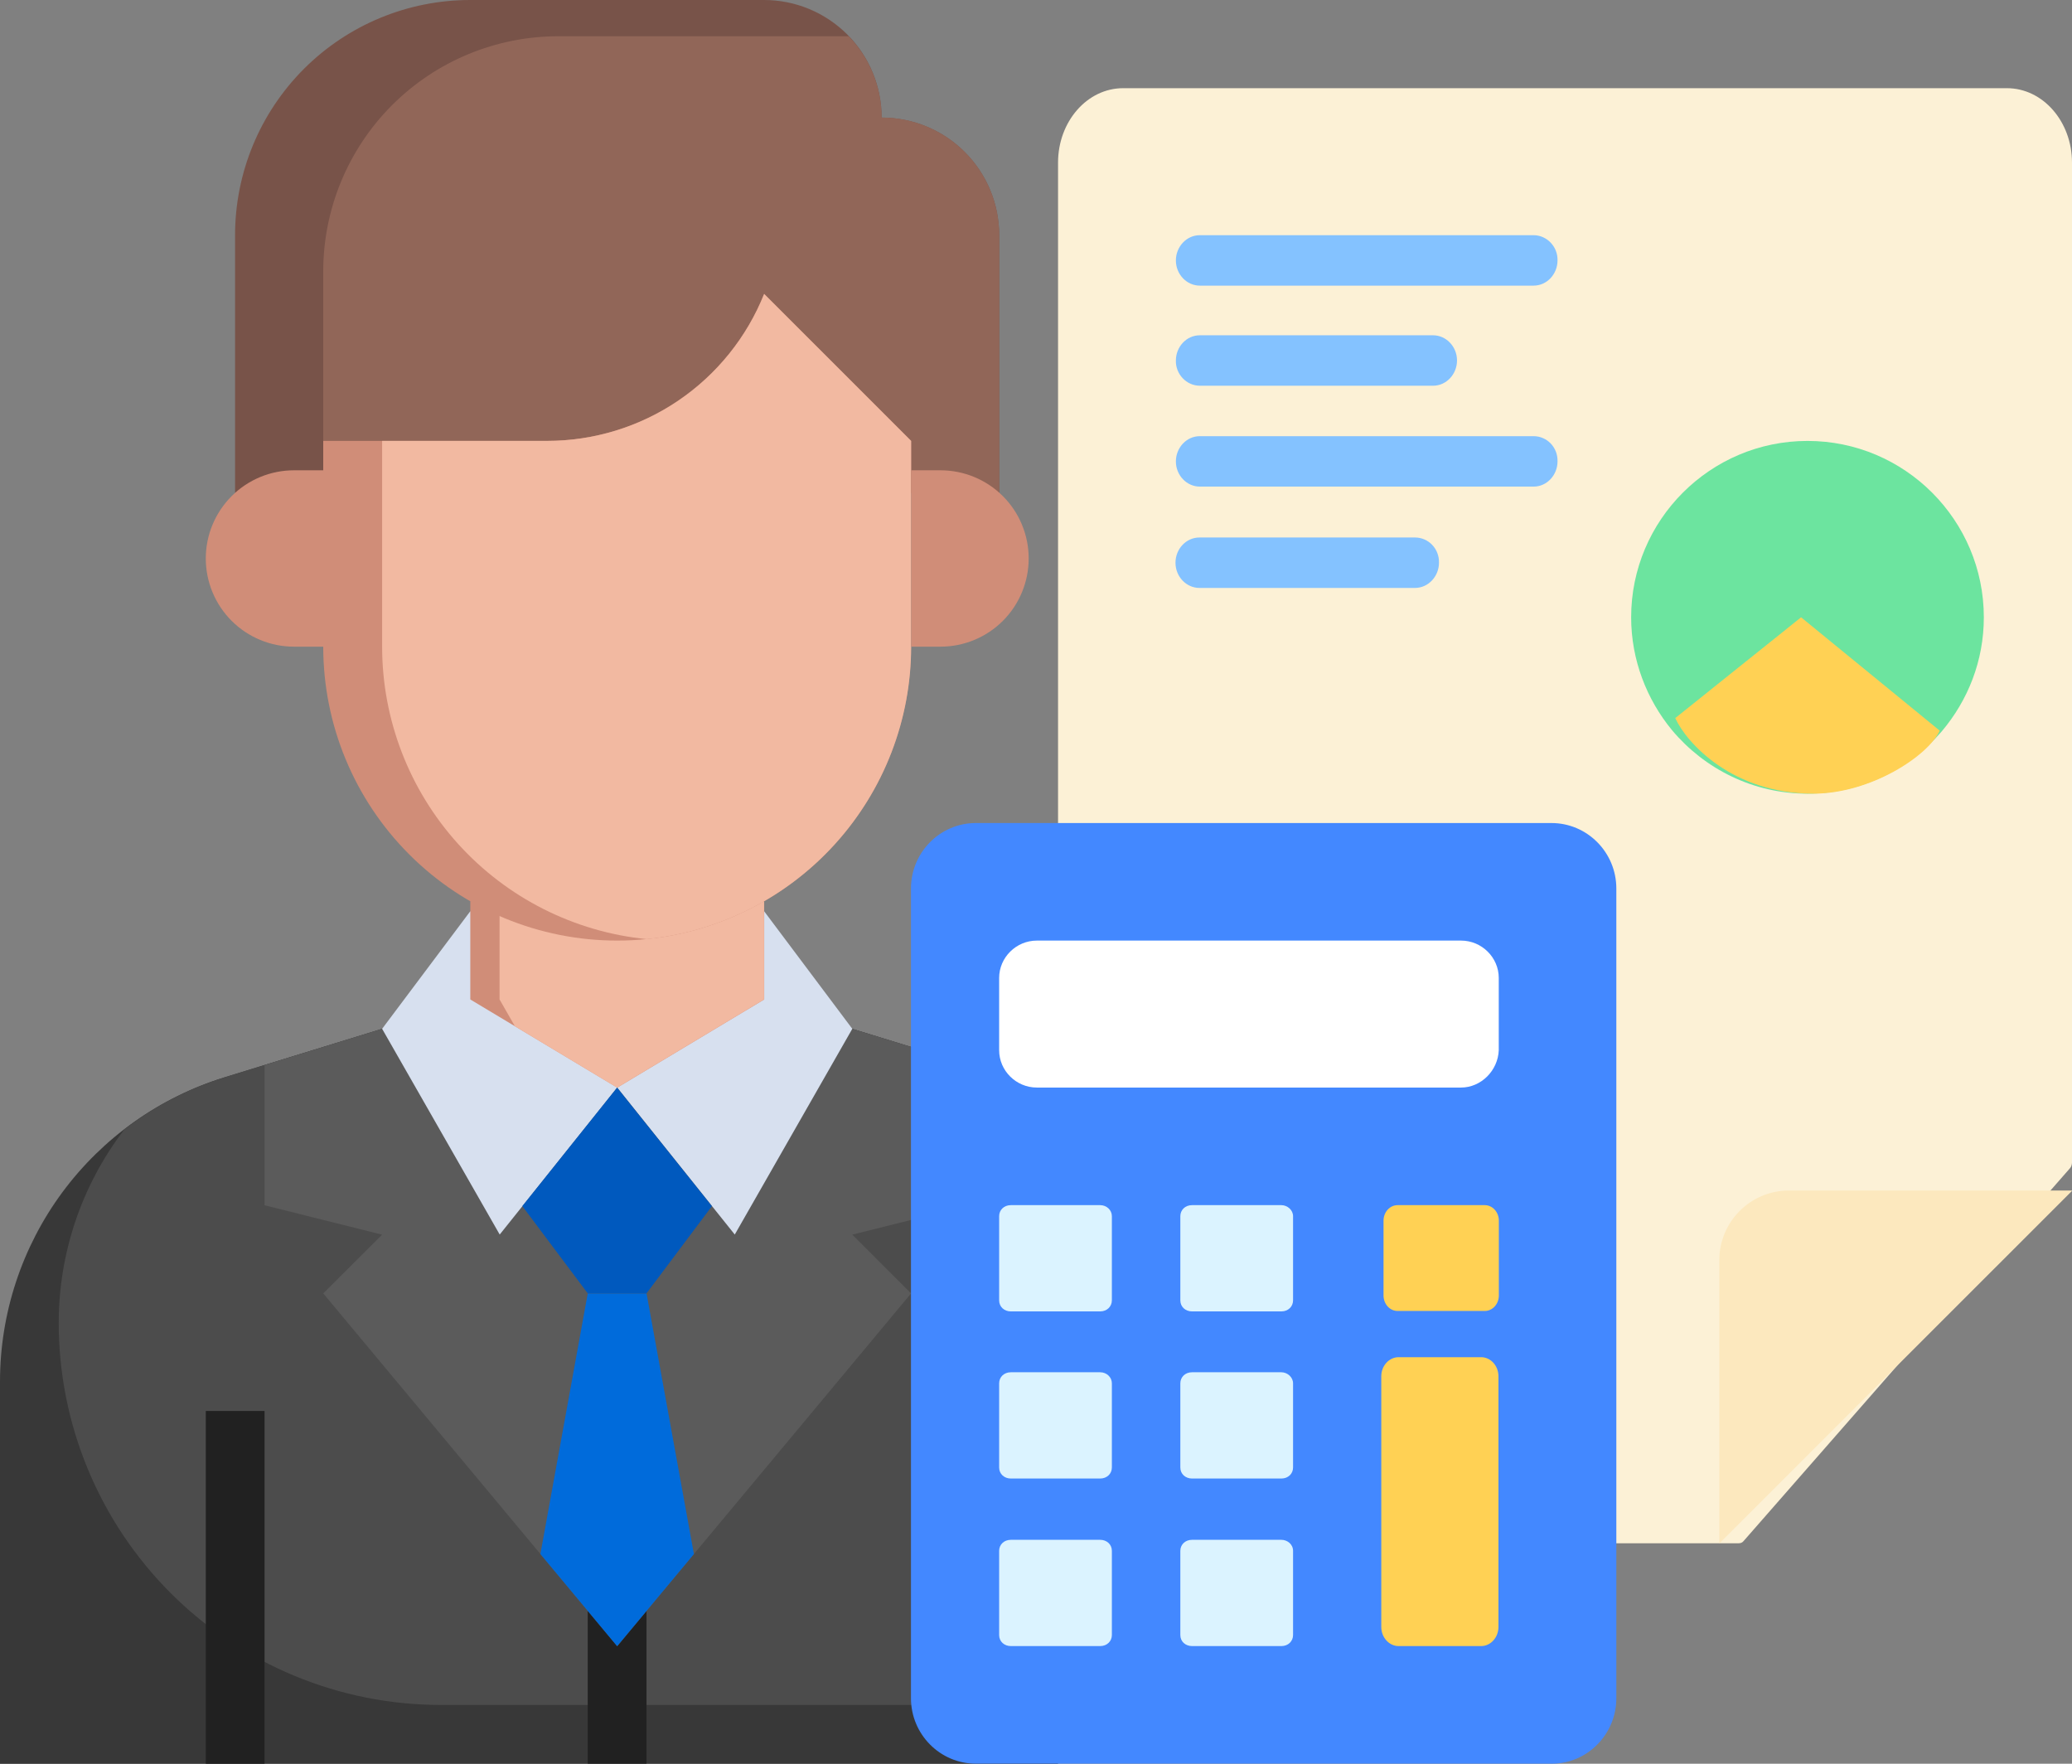
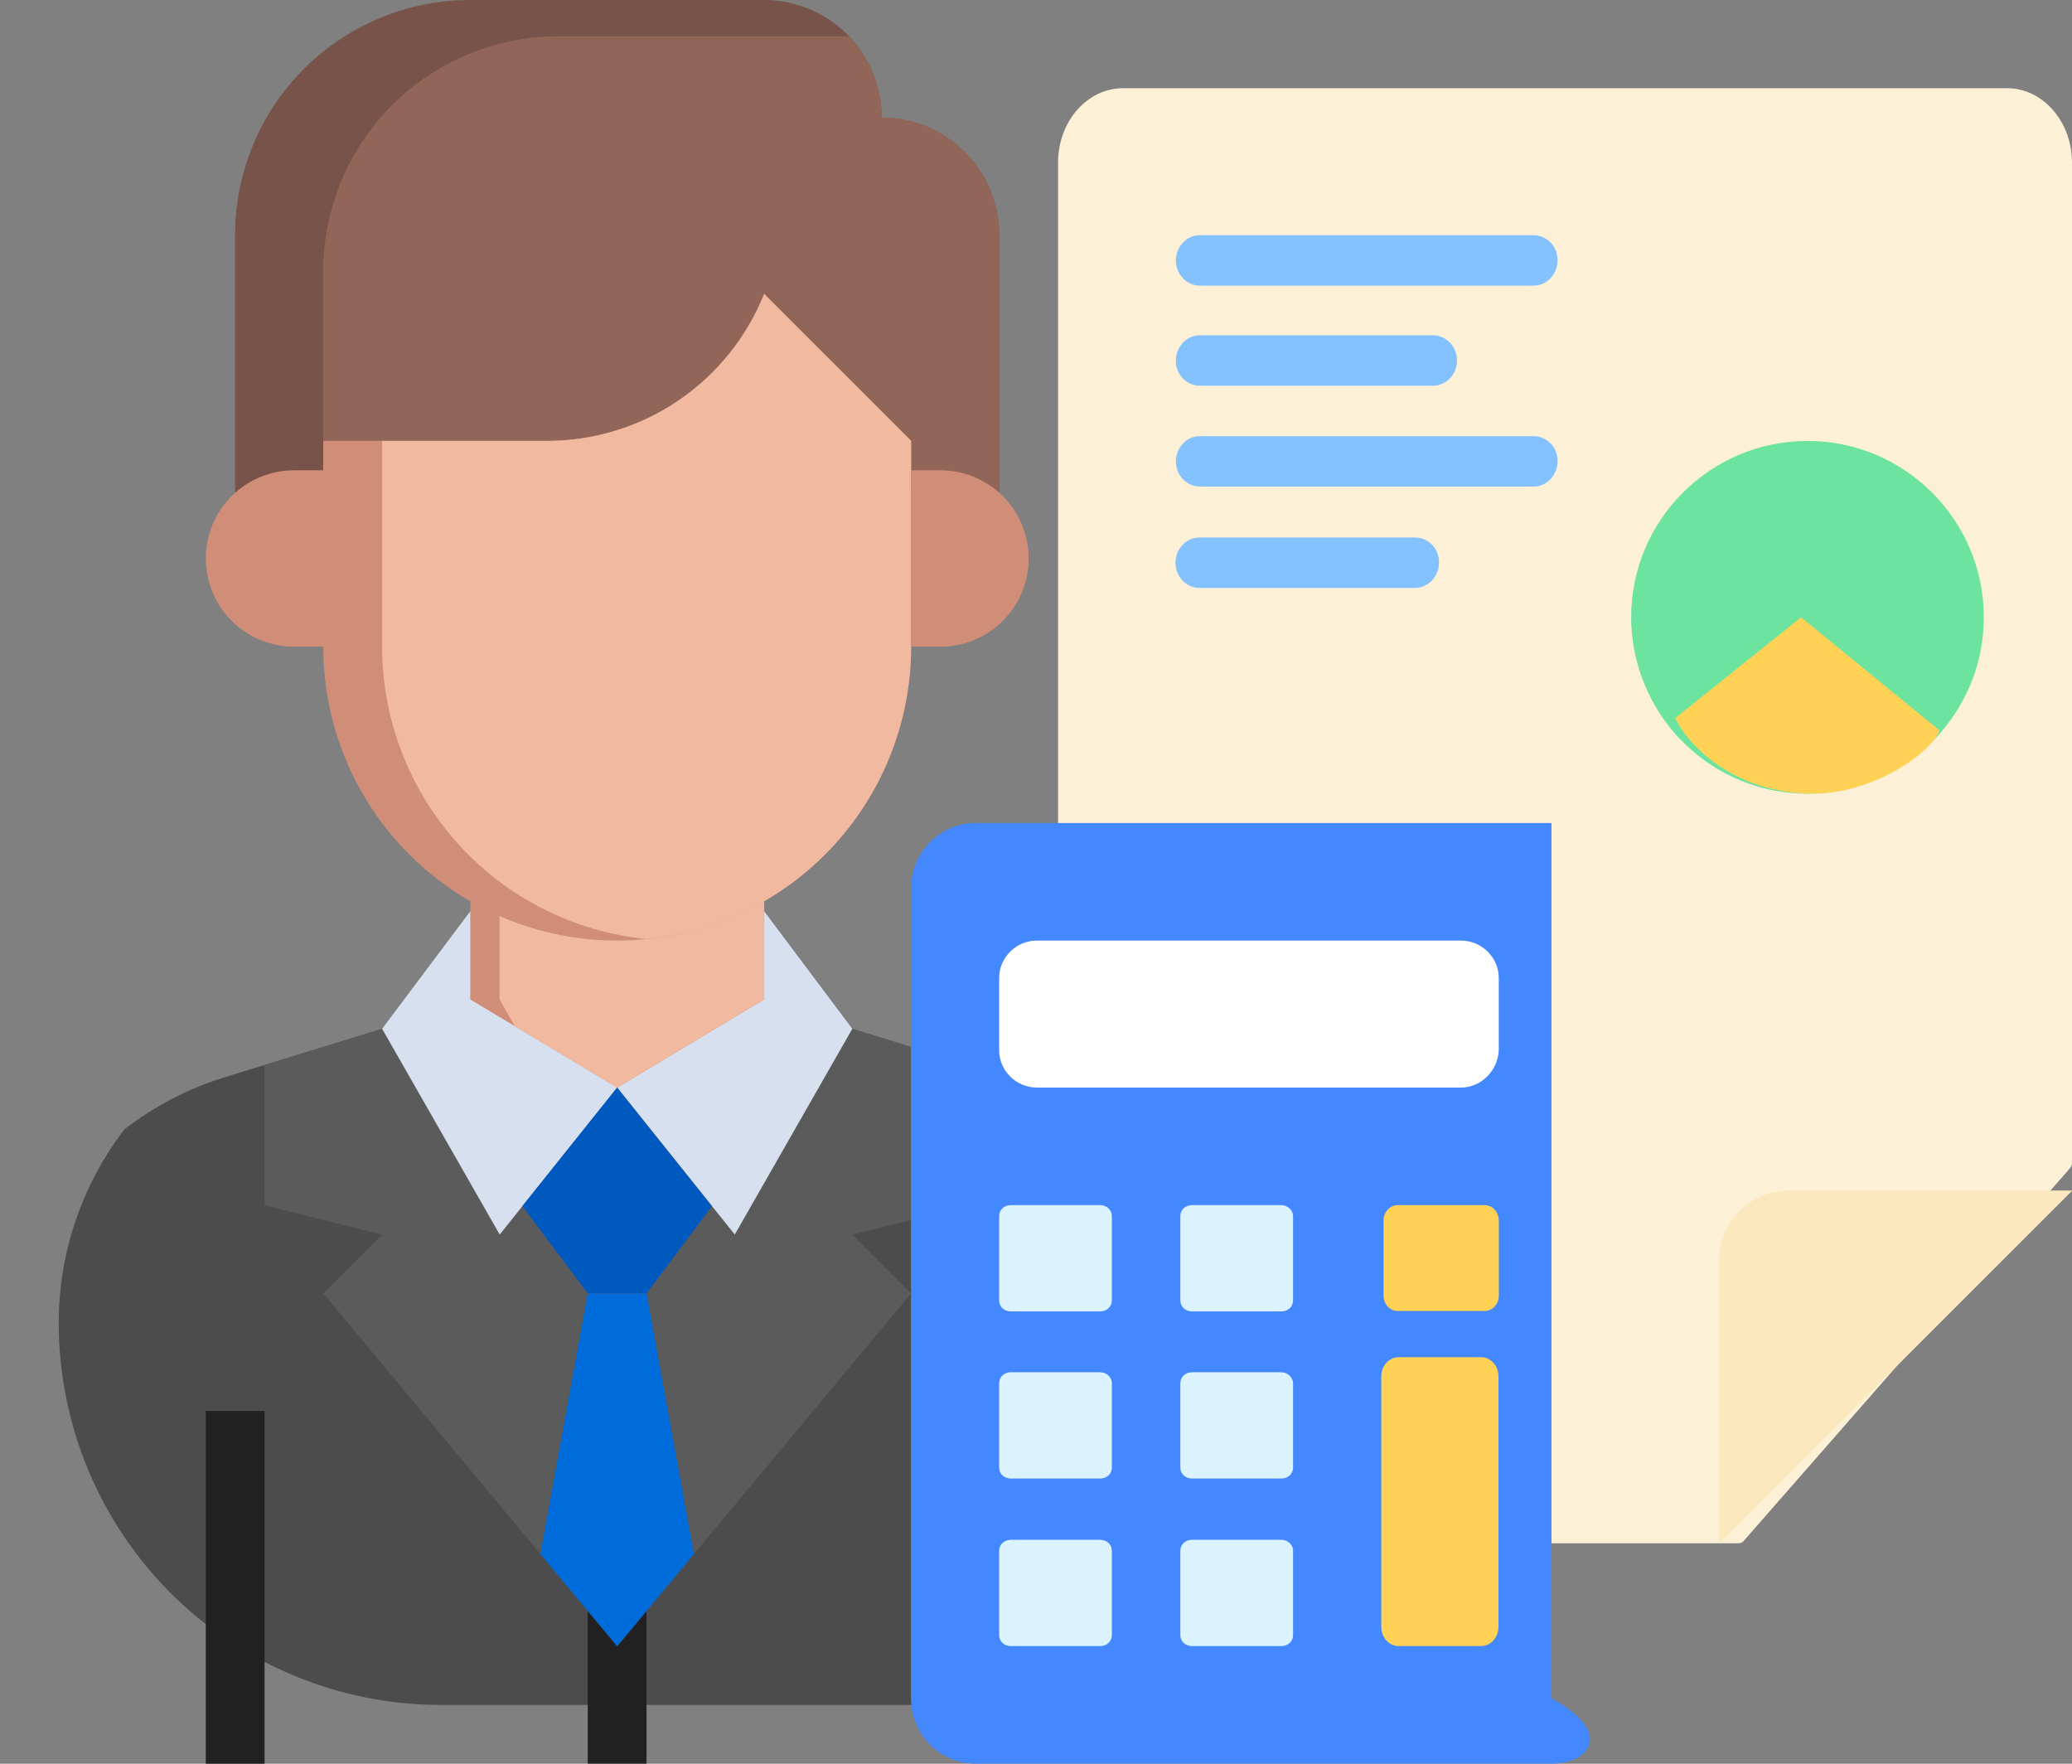
<svg xmlns="http://www.w3.org/2000/svg" width="47" height="40" viewBox="0 0 47 40" fill="none">
  <rect x="0" y="0" width="47" height="40" fill="#808080" stroke="none" />
-   <path d="M24 40.001H6.38226e-10V31.334C-2.05243e-05 29.79 0.495 28.286 1.412 27.044C2.33 25.802 3.621 24.886 5.097 24.432L8.667 23.334H19.333L21.333 23.949L24 40.001Z" fill="#383838" />
  <path d="M21.332 23.949L19.332 23.334H8.665L5.096 24.432C4.274 24.686 3.505 25.086 2.824 25.611C1.857 26.87 1.332 28.413 1.332 30.001C1.332 31.139 1.556 32.266 1.992 33.317C2.427 34.369 3.066 35.324 3.87 36.129C5.496 37.754 7.7 38.667 9.999 38.667H23.777L21.332 23.949Z" fill="#4C4C4C" />
  <path d="M6.001 32H4.668V40H6.001V32Z" fill="#212121" />
  <path d="M14.665 35.676H13.332V39.999H14.665V35.676Z" fill="#212121" />
  <path d="M8.667 28.001L7.333 29.334L14 37.334L20.666 29.334L19.333 28.001L21.9 27.359L21.333 23.949L19.333 23.334H8.667L6 24.155V27.334L8.667 28.001Z" fill="#5B5B5B" />
  <path d="M14 24.666L16.667 27.999L19.333 23.333L17.333 20.666" fill="#D7E0EF" />
  <path d="M14.001 24.666L11.335 27.999L8.668 23.333L10.668 20.666" fill="#D7E0EF" />
  <path d="M17.335 20.441V22.667L14.001 24.667L10.668 22.667V20.441H17.335Z" fill="#D08D78" />
  <path d="M11.332 22.667L11.68 23.275L13.999 24.667L17.332 22.667V20.441H11.332V22.667Z" fill="#F2B9A1" />
  <path d="M5.332 11.177V5.333C5.332 3.919 5.894 2.562 6.894 1.562C7.894 0.562 9.251 0 10.665 0H17.332C18.039 0 18.717 0.281 19.218 0.781C19.718 1.281 19.998 1.959 19.998 2.667C20.706 2.667 21.384 2.948 21.884 3.448C22.384 3.948 22.665 4.626 22.665 5.333V11.176" fill="#785349" />
  <path d="M22.665 11.175V5.333C22.665 4.626 22.384 3.947 21.884 3.447C21.384 2.947 20.706 2.666 19.999 2.666C19.998 1.978 19.73 1.317 19.252 0.822H12.665C11.251 0.822 9.894 1.384 8.894 2.384C7.894 3.385 7.332 4.741 7.332 6.156V11.177L22.665 11.175Z" fill="#916658" />
  <path d="M20.665 9.999V14.666C20.665 16.434 19.963 18.13 18.713 19.38C17.462 20.63 15.767 21.332 13.999 21.332C12.23 21.332 10.535 20.63 9.285 19.38C8.034 18.13 7.332 16.434 7.332 14.666V9.999H12.409C13.468 9.999 14.504 9.682 15.381 9.088C16.259 8.493 16.938 7.65 17.332 6.666L20.665 9.999Z" fill="#D08D78" />
  <path d="M14.668 21.299C16.312 21.134 17.837 20.364 18.945 19.138C20.054 17.912 20.668 16.319 20.668 14.666V9.999L17.334 6.666C16.941 7.65 16.262 8.493 15.384 9.088C14.507 9.682 13.471 9.999 12.411 9.999H8.668V14.666C8.668 16.319 9.282 17.912 10.39 19.138C11.499 20.364 13.024 21.134 14.668 21.299Z" fill="#F2B9A1" />
  <path d="M7.335 10.666H6.668C6.138 10.666 5.629 10.877 5.254 11.252C4.879 11.627 4.668 12.136 4.668 12.666C4.668 13.196 4.879 13.705 5.254 14.08C5.629 14.455 6.138 14.666 6.668 14.666H7.335M20.668 10.666H21.334C21.865 10.666 22.374 10.877 22.749 11.252C23.124 11.627 23.334 12.136 23.334 12.666C23.334 13.196 23.124 13.705 22.749 14.08C22.374 14.455 21.865 14.666 21.334 14.666H20.668" fill="#D08D78" />
  <path d="M15.74 35.245L14.666 29.334H13.332L12.258 35.245L13.999 37.334L15.74 35.245Z" fill="#006BDB" />
  <path d="M11.848 27.354L13.332 29.333H14.665L16.149 27.354L13.998 24.666L11.848 27.354Z" fill="#0059BE" />
  <path d="M47 26.367C47 26.405 46.984 26.461 46.959 26.489L39.548 34.953C39.524 34.981 39.491 35 39.442 35H25.477C24.661 35 24 34.244 24 33.311V3.689C24 2.756 24.661 2 25.477 2H45.523C46.339 2 47 2.756 47 3.689V26.367Z" fill="#FCF1D6" />
  <path d="M47 27.009L39.009 34.996C39 35.005 39 34.996 39 34.988V28.58C39 27.707 39.707 27 40.581 27H46.991C47 27 47 27.009 47 27.009Z" fill="#FCE8BE" />
  <path d="M34.787 5.334H27.216C26.913 5.334 26.673 5.597 26.673 5.906C26.673 6.225 26.922 6.478 27.216 6.478H34.787C35.09 6.478 35.33 6.216 35.33 5.906C35.339 5.597 35.09 5.334 34.787 5.334ZM27.216 8.748H32.507C32.81 8.748 33.05 8.485 33.05 8.176C33.05 7.857 32.801 7.604 32.507 7.604H27.216C26.913 7.604 26.673 7.866 26.673 8.176C26.664 8.485 26.913 8.748 27.216 8.748ZM34.787 9.892H27.216C26.913 9.892 26.673 10.155 26.673 10.464C26.673 10.783 26.922 11.036 27.216 11.036H34.787C35.09 11.036 35.33 10.774 35.33 10.464C35.339 10.145 35.09 9.892 34.787 9.892ZM32.097 12.19H27.207C26.904 12.19 26.664 12.452 26.664 12.762C26.664 13.081 26.913 13.334 27.207 13.334H32.097C32.4 13.334 32.641 13.071 32.641 12.762C32.65 12.443 32.4 12.19 32.097 12.19Z" fill="#84C2FF" />
  <path d="M45 14C45 14.989 44.639 15.884 44.047 16.585C43.31 17.444 42.22 18 41 18C39.765 18 38.661 17.437 37.924 16.556C37.354 15.863 37 14.967 37 14C37 11.798 38.791 10 41 10C43.209 10 45 11.798 45 14Z" fill="#6CE49F" />
  <path d="M44 16.571C43.739 17.143 42.435 18 41.13 18C39.304 18 38.261 16.857 38 16.286L40.855 14L44 16.571Z" fill="#FFD154" />
-   <path d="M35.203 39.999H22.135C21.324 39.999 20.664 39.333 20.664 38.515V20.15C20.664 19.332 21.324 18.666 22.135 18.666H35.193C36.004 18.666 36.664 19.332 36.664 20.15V38.515C36.664 39.333 36.004 39.999 35.203 39.999Z" fill="#4388FF" />
+   <path d="M35.203 39.999H22.135C21.324 39.999 20.664 39.333 20.664 38.515V20.15C20.664 19.332 21.324 18.666 22.135 18.666H35.193V38.515C36.664 39.333 36.004 39.999 35.203 39.999Z" fill="#4388FF" />
  <path d="M33.142 24.665H23.519C23.05 24.665 22.664 24.283 22.664 23.818V22.179C22.664 21.715 23.05 21.332 23.519 21.332H33.142C33.611 21.332 33.997 21.715 33.997 22.179V23.818C33.979 24.283 33.593 24.665 33.142 24.665Z" fill="white" />
  <path d="M24.955 27.332H22.93C22.772 27.332 22.664 27.443 22.664 27.582V29.491C22.664 29.64 22.782 29.742 22.93 29.742H24.955C25.112 29.742 25.221 29.63 25.221 29.491V27.582C25.221 27.443 25.103 27.332 24.955 27.332ZM29.065 27.332H27.04C26.882 27.332 26.774 27.443 26.774 27.582V29.491C26.774 29.64 26.892 29.742 27.04 29.742H29.065C29.223 29.742 29.331 29.63 29.331 29.491V27.582C29.331 27.443 29.203 27.332 29.065 27.332ZM24.955 31.122H22.93C22.772 31.122 22.664 31.234 22.664 31.373V33.282C22.664 33.43 22.782 33.532 22.93 33.532H24.955C25.112 33.532 25.221 33.421 25.221 33.282V31.373C25.221 31.234 25.103 31.122 24.955 31.122ZM29.065 31.122H27.04C26.882 31.122 26.774 31.234 26.774 31.373V33.282C26.774 33.43 26.892 33.532 27.04 33.532H29.065C29.223 33.532 29.331 33.421 29.331 33.282V31.373C29.331 31.234 29.203 31.122 29.065 31.122ZM24.955 34.922H22.93C22.772 34.922 22.664 35.033 22.664 35.172V37.082C22.664 37.23 22.782 37.332 22.93 37.332H24.955C25.112 37.332 25.221 37.221 25.221 37.082V35.172C25.221 35.024 25.103 34.922 24.955 34.922ZM29.065 34.922H27.04C26.882 34.922 26.774 35.033 26.774 35.172V37.082C26.774 37.23 26.892 37.332 27.04 37.332H29.065C29.223 37.332 29.331 37.221 29.331 37.082V35.172C29.331 35.024 29.203 34.922 29.065 34.922Z" fill="#DBF3FF" />
  <path d="M31.702 29.732H33.679C33.856 29.732 33.999 29.575 33.999 29.38V27.684C33.999 27.49 33.856 27.332 33.679 27.332H31.702C31.526 27.332 31.383 27.49 31.383 27.684V29.38C31.383 29.575 31.526 29.732 31.702 29.732ZM33.595 30.78H31.727C31.509 30.78 31.332 30.974 31.332 31.215V36.896C31.332 37.137 31.509 37.332 31.727 37.332H33.595C33.814 37.332 33.99 37.137 33.99 36.896V31.215C33.99 30.974 33.814 30.78 33.595 30.78Z" fill="#FFD154" />
</svg>